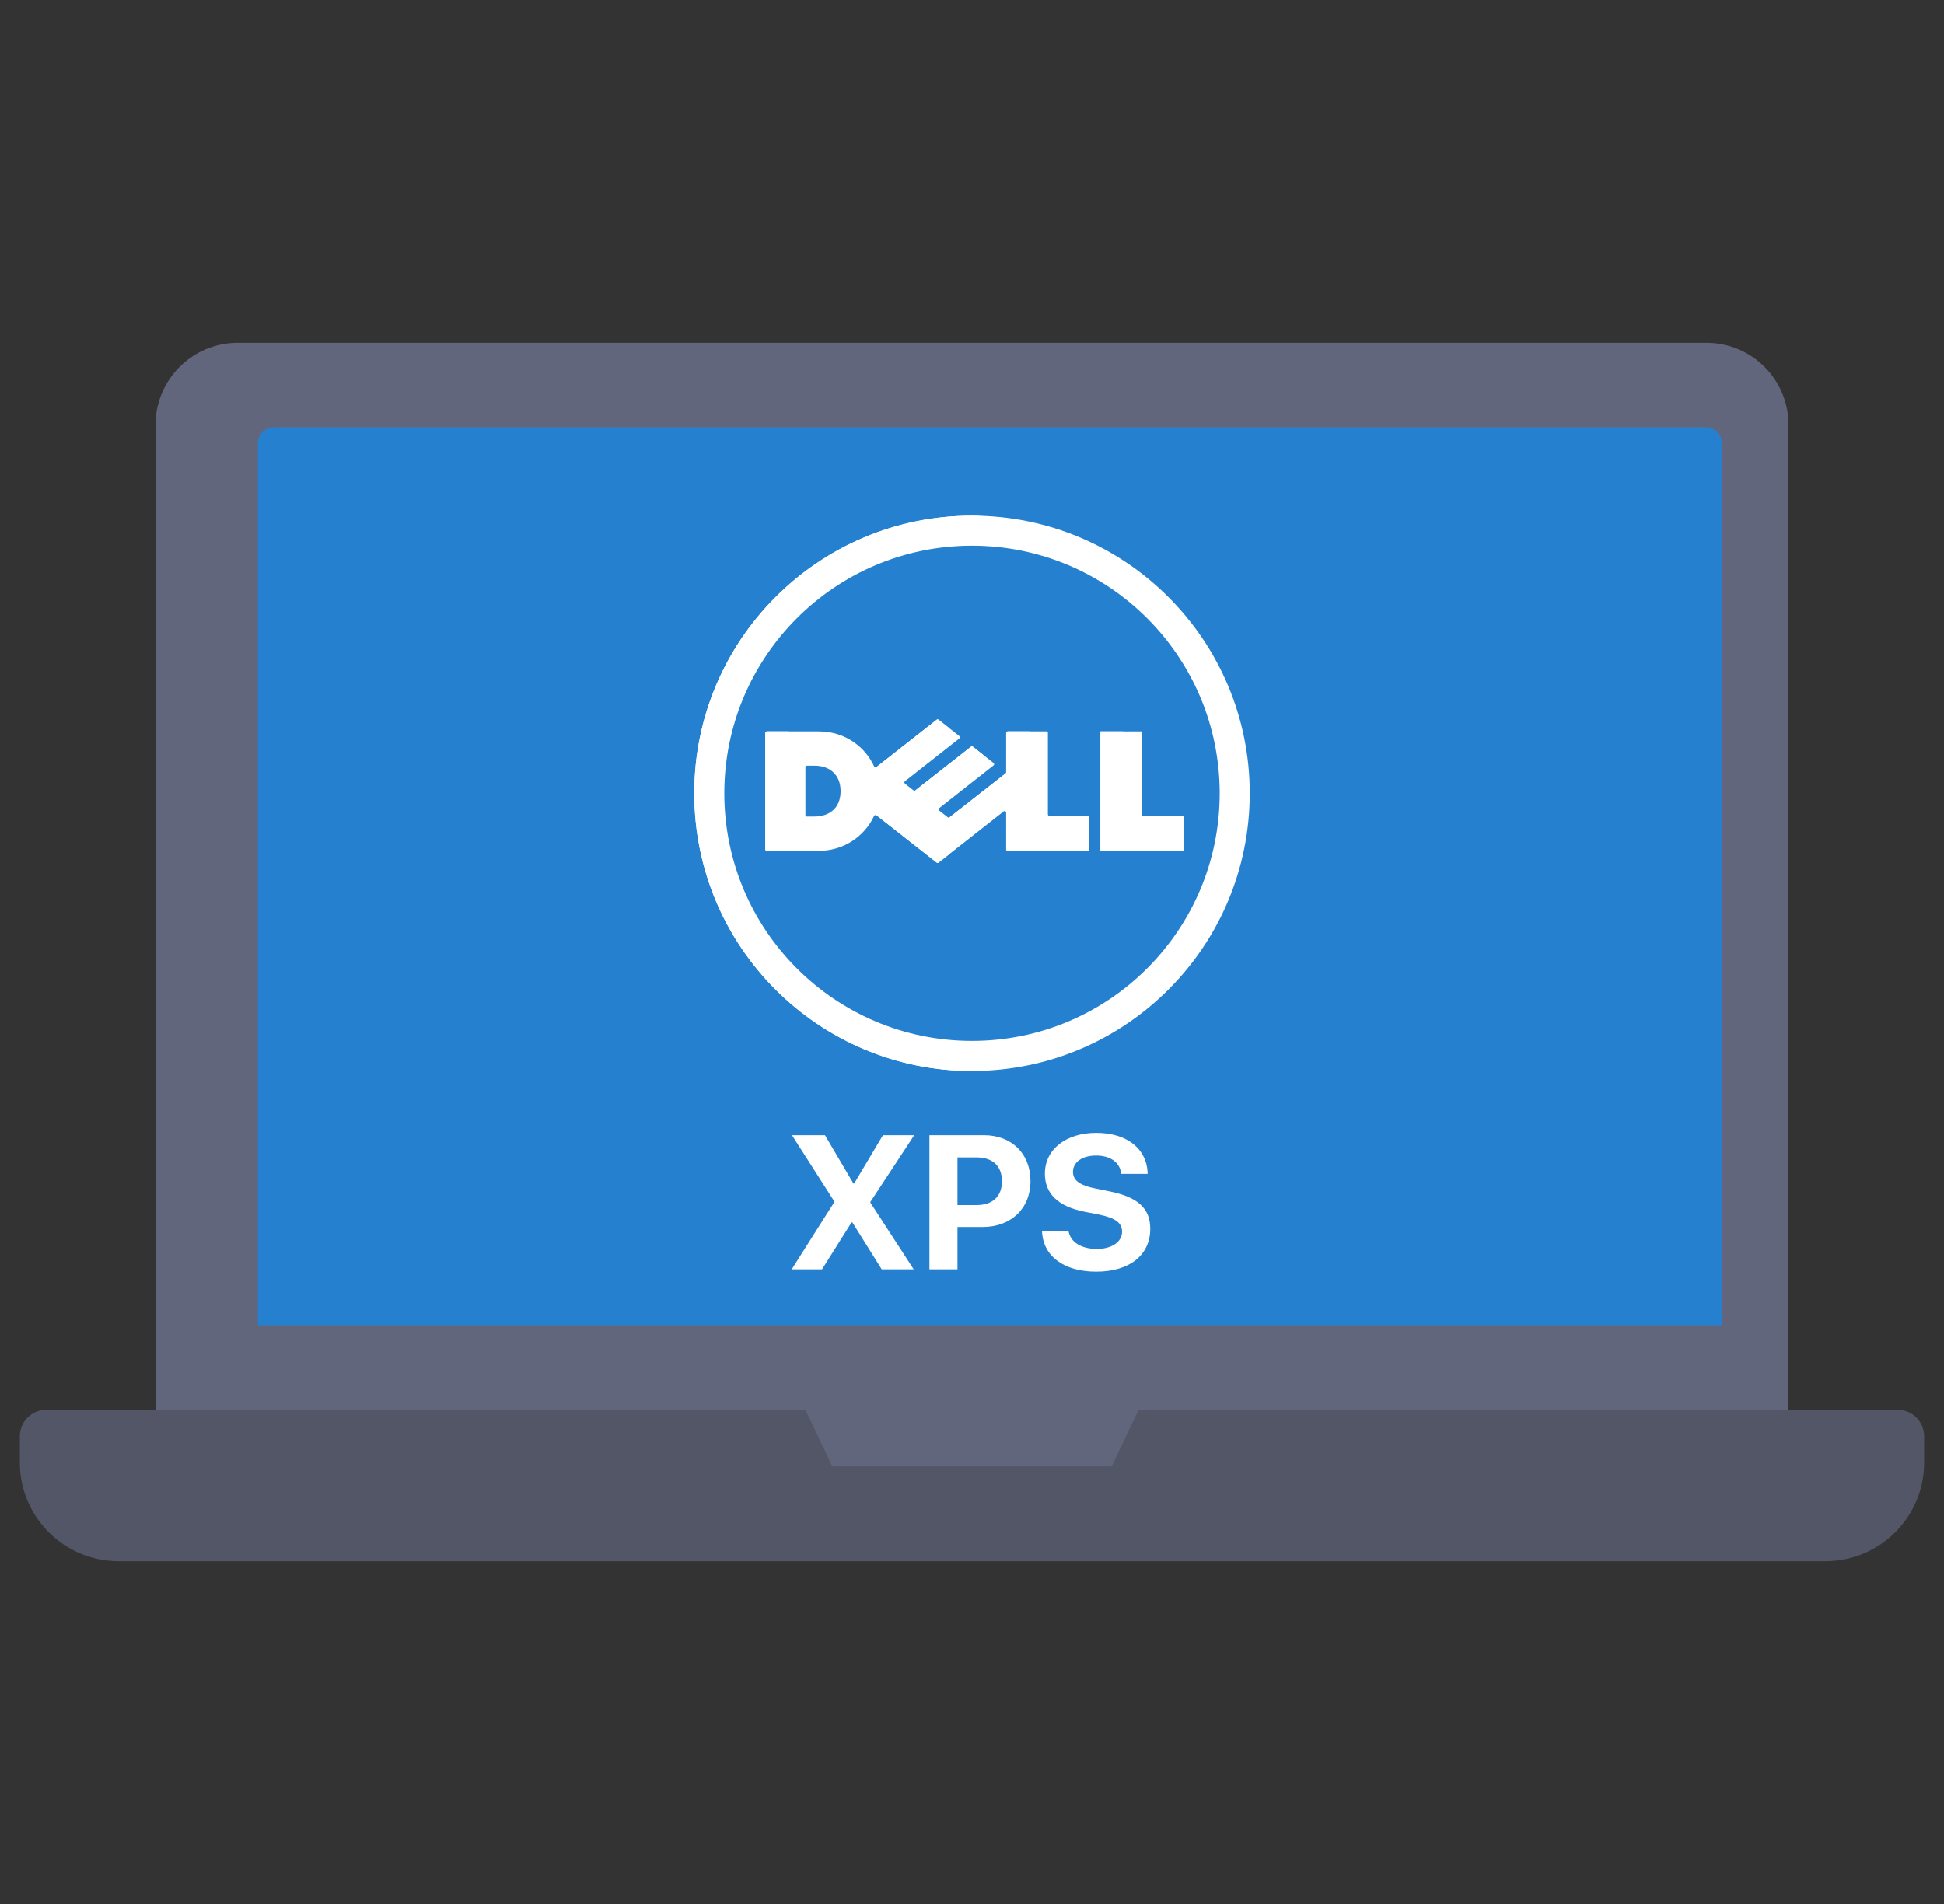
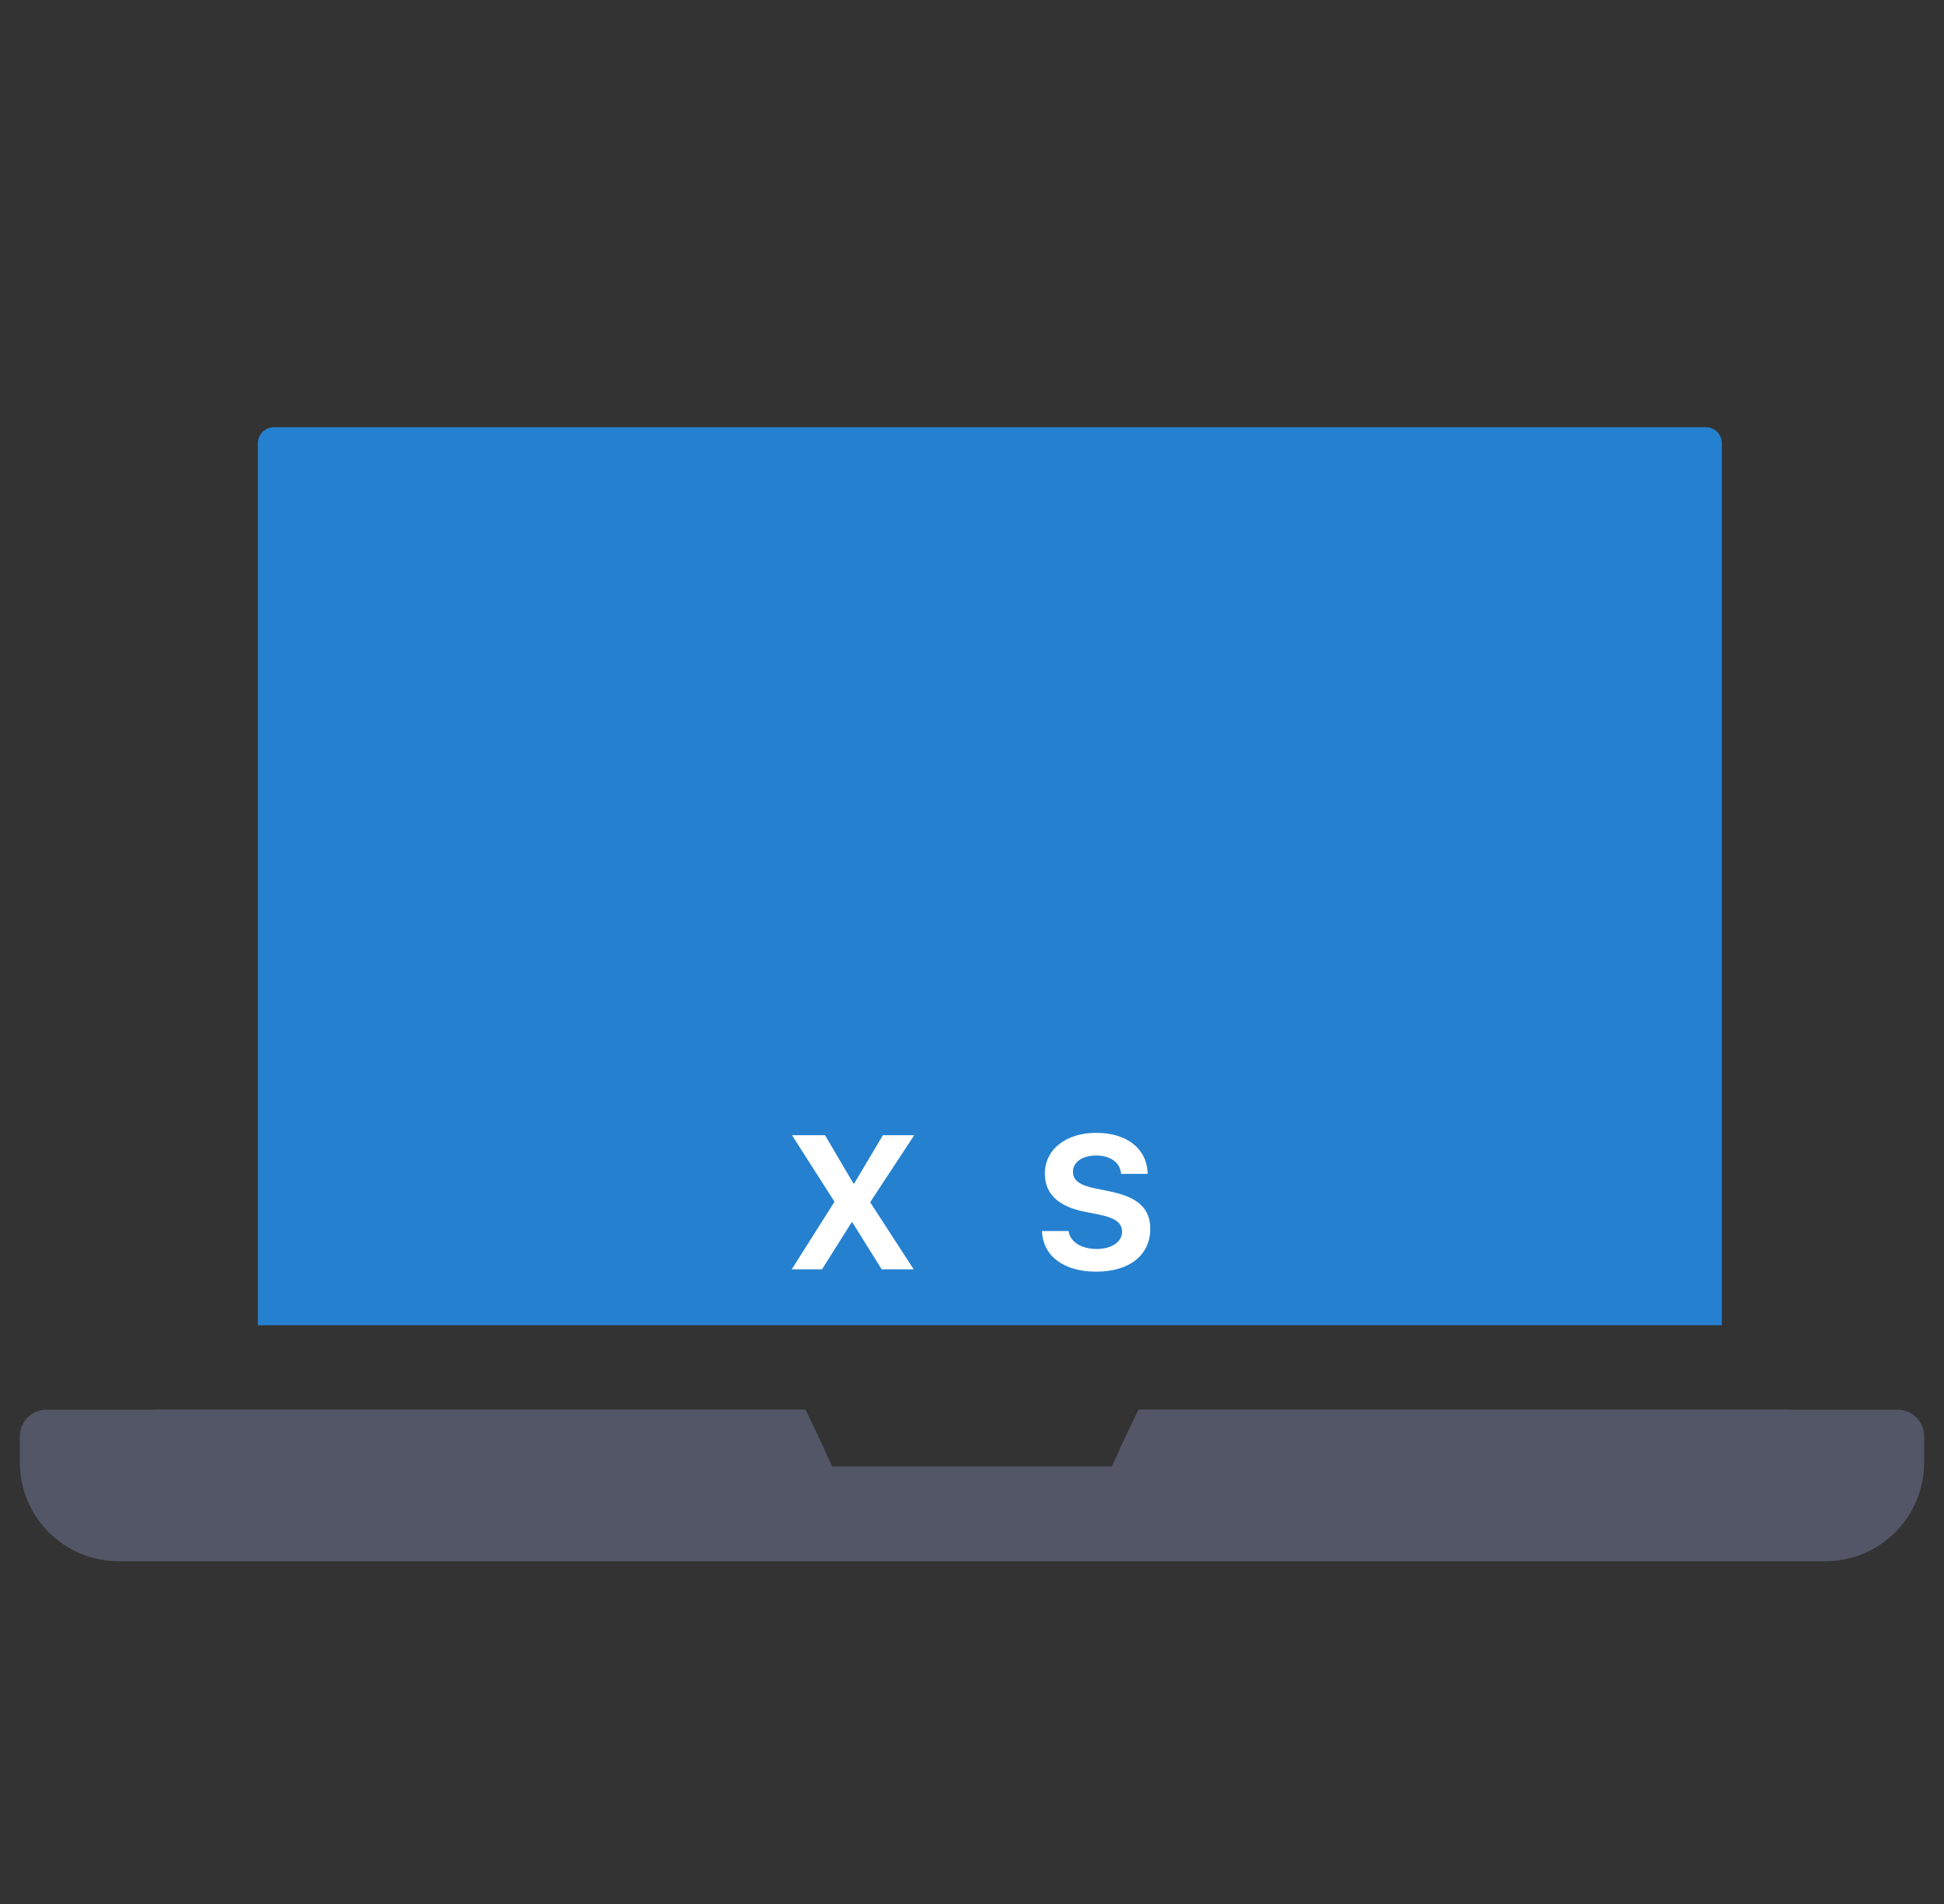
<svg xmlns="http://www.w3.org/2000/svg" width="49" height="48" viewBox="0 0 49 48" fill="none">
  <rect x="0" y="0" width="49" height="48" fill="#333333" stroke="none" />
  <g clip-path="url(#clip0_20607_2765)">
-     <path d="M45.08 10.711V35.539H28.7L28.02 38.186H20.98L20.3 35.539H3.92V10.711C3.922 9.569 4.847 8.643 5.99 8.641H43.01C44.152 8.64 45.079 9.564 45.08 10.706L45.08 10.711Z" fill="#62667C" />
    <path d="M20.78 36.538H3.92V35.539H20.3L20.78 36.538ZM45.08 35.539V36.538H28.22L28.7 35.539H45.08Z" fill="#62667C" />
    <path d="M43.4 11.173V33.409H6.5V11.173C6.5 11.066 6.543 10.963 6.618 10.888C6.694 10.812 6.797 10.77 6.904 10.77H42.997C43.104 10.77 43.206 10.812 43.282 10.888C43.358 10.963 43.4 11.066 43.4 11.173Z" fill="#2581D0" />
    <path d="M48.5 36.209V36.869C48.5 38.244 47.385 39.359 46.01 39.359H2.99C1.615 39.359 0.5 38.244 0.5 36.869V36.209C0.5 36.031 0.571 35.861 0.696 35.735C0.822 35.609 0.992 35.539 1.17 35.539H20.3L20.98 36.969H28.02L28.7 35.539H47.83C48.008 35.539 48.178 35.609 48.304 35.735C48.429 35.861 48.5 36.031 48.5 36.209Z" fill="#525666" />
    <g clip-path="url(#clip1_20607_2765)">
      <path d="M28.79 20.57H29.836V21.451H27.738V18.439H28.79V20.57Z" fill="white" />
      <path d="M27.738 18.439H28.302V21.451H27.738V18.439Z" fill="white" />
-       <path d="M26.413 20.53V18.479C26.413 18.468 26.409 18.458 26.401 18.451C26.394 18.444 26.384 18.439 26.373 18.439H25.402C25.391 18.439 25.381 18.444 25.374 18.451C25.366 18.458 25.362 18.468 25.362 18.479V19.465C25.362 19.477 25.356 19.489 25.347 19.496L23.937 20.603C23.93 20.609 23.921 20.612 23.912 20.612C23.904 20.612 23.895 20.609 23.888 20.603L23.674 20.435C23.67 20.432 23.666 20.427 23.663 20.422C23.66 20.416 23.659 20.41 23.659 20.404C23.659 20.398 23.66 20.392 23.663 20.387C23.666 20.381 23.67 20.377 23.674 20.373L25.043 19.297C25.048 19.293 25.052 19.289 25.054 19.283C25.057 19.278 25.058 19.272 25.058 19.266C25.058 19.26 25.057 19.254 25.054 19.249C25.052 19.243 25.048 19.238 25.043 19.235L24.521 18.825C24.514 18.819 24.506 18.816 24.497 18.816C24.488 18.816 24.479 18.819 24.472 18.825L23.073 19.925C23.066 19.93 23.058 19.933 23.049 19.933C23.04 19.933 23.031 19.93 23.024 19.925L22.811 19.757C22.806 19.753 22.802 19.748 22.8 19.743C22.797 19.738 22.796 19.732 22.796 19.726C22.796 19.72 22.797 19.714 22.8 19.708C22.802 19.703 22.806 19.698 22.811 19.695L24.18 18.618C24.184 18.615 24.188 18.61 24.191 18.605C24.193 18.599 24.195 18.593 24.195 18.587C24.195 18.581 24.193 18.575 24.191 18.57C24.188 18.564 24.184 18.56 24.18 18.556L23.658 18.146C23.651 18.14 23.642 18.137 23.633 18.137C23.625 18.137 23.616 18.14 23.609 18.146L22.093 19.337C22.073 19.353 22.043 19.346 22.033 19.323C21.827 18.859 21.327 18.439 20.64 18.439H19.329C19.319 18.439 19.309 18.444 19.301 18.451C19.294 18.458 19.29 18.468 19.29 18.479V21.411C19.29 21.433 19.307 21.45 19.329 21.45H20.64C21.258 21.45 21.795 21.089 22.033 20.567C22.044 20.544 22.073 20.537 22.093 20.553L23.609 21.745C23.616 21.75 23.625 21.753 23.633 21.753C23.642 21.753 23.651 21.75 23.658 21.745L25.298 20.455C25.324 20.434 25.362 20.453 25.362 20.486V21.411C25.362 21.433 25.38 21.451 25.402 21.451H27.419C27.43 21.451 27.44 21.447 27.447 21.439C27.455 21.432 27.459 21.422 27.459 21.411V20.609C27.459 20.598 27.455 20.588 27.447 20.581C27.44 20.573 27.43 20.569 27.419 20.569H26.453C26.442 20.569 26.432 20.565 26.424 20.558C26.417 20.55 26.413 20.54 26.413 20.53ZM20.529 20.585H20.34C20.33 20.585 20.32 20.581 20.312 20.573C20.305 20.566 20.301 20.556 20.301 20.546V19.344C20.301 19.322 20.319 19.304 20.34 19.304H20.535C20.918 19.304 21.188 19.535 21.188 19.945C21.188 20.391 20.884 20.585 20.529 20.585Z" fill="white" />
      <path d="M24.5 13C20.634 13 17.5 16.134 17.5 20C17.5 23.866 20.634 27 24.5 27C28.366 27 31.5 23.866 31.5 20C31.5 16.134 28.366 13 24.5 13ZM24.5 26.242C21.052 26.242 18.257 23.447 18.257 20C18.257 16.552 21.052 13.757 24.5 13.757C27.948 13.757 30.743 16.552 30.743 20C30.743 23.447 27.948 26.242 24.5 26.242Z" fill="white" />
-       <path d="M19.853 21.411V18.479C19.853 18.457 19.871 18.439 19.893 18.439H19.329C19.319 18.439 19.309 18.444 19.301 18.451C19.294 18.459 19.29 18.469 19.29 18.479V21.411C19.29 21.433 19.307 21.45 19.329 21.45H19.893C19.882 21.45 19.872 21.446 19.865 21.439C19.857 21.431 19.853 21.421 19.853 21.411Z" fill="white" />
      <path d="M18.064 20C18.064 16.228 21.047 13.154 24.782 13.006C24.688 13.002 24.594 13 24.5 13C20.634 13 17.5 16.134 17.5 20C17.5 23.866 20.634 27 24.5 27C24.594 27 24.688 26.998 24.782 26.994C21.047 26.846 18.064 23.771 18.064 20Z" fill="white" />
-       <path d="M23.839 21.602L23.915 21.542C22.703 20.589 22.987 20.814 22.506 20.43C22.467 20.399 22.448 20.349 22.457 20.299C22.496 20.102 22.514 19.855 22.463 19.585C22.458 19.561 22.46 19.535 22.469 19.512C22.477 19.489 22.492 19.468 22.512 19.453C23.07 19.011 22.781 19.239 23.915 18.348L23.822 18.275L23.658 18.146C23.651 18.14 23.642 18.137 23.633 18.137C23.625 18.137 23.616 18.14 23.609 18.146L22.093 19.337C22.073 19.353 22.043 19.346 22.033 19.323C22.033 19.323 22.284 19.932 22.033 20.567C22.044 20.543 22.074 20.537 22.093 20.553L22.227 20.658L23.609 21.745C23.616 21.75 23.625 21.753 23.633 21.753C23.642 21.753 23.651 21.75 23.658 21.745L23.839 21.602Z" fill="white" />
+       <path d="M23.839 21.602L23.915 21.542C22.703 20.589 22.987 20.814 22.506 20.43C22.467 20.399 22.448 20.349 22.457 20.299C22.496 20.102 22.514 19.855 22.463 19.585C22.477 19.489 22.492 19.468 22.512 19.453C23.07 19.011 22.781 19.239 23.915 18.348L23.822 18.275L23.658 18.146C23.651 18.14 23.642 18.137 23.633 18.137C23.625 18.137 23.616 18.14 23.609 18.146L22.093 19.337C22.073 19.353 22.043 19.346 22.033 19.323C22.033 19.323 22.284 19.932 22.033 20.567C22.044 20.543 22.074 20.537 22.093 20.553L22.227 20.658L23.609 21.745C23.616 21.75 23.625 21.753 23.633 21.753C23.642 21.753 23.651 21.75 23.658 21.745L23.839 21.602Z" fill="white" />
      <path d="M23.622 19.934L24.779 19.027L24.521 18.825C24.517 18.821 24.512 18.819 24.507 18.817C24.501 18.816 24.496 18.816 24.49 18.817L23.073 19.925L23.075 19.926C23.235 20.054 23.461 20.06 23.622 19.934ZM25.924 21.411V18.479C25.924 18.457 25.942 18.439 25.964 18.439H25.401C25.39 18.439 25.38 18.444 25.372 18.451C25.365 18.459 25.361 18.469 25.361 18.479V19.489L23.937 20.603C24.009 20.67 24.102 20.709 24.201 20.713C24.299 20.717 24.396 20.686 24.473 20.625L25.289 19.983C25.318 19.96 25.361 19.981 25.361 20.018V21.411C25.361 21.433 25.379 21.451 25.401 21.451H25.964C25.959 21.451 25.954 21.45 25.949 21.448C25.944 21.446 25.94 21.443 25.936 21.439C25.932 21.436 25.929 21.431 25.927 21.427C25.925 21.422 25.924 21.417 25.924 21.411Z" fill="white" />
    </g>
    <path d="M26.265 31.034H26.933C26.977 31.318 27.263 31.487 27.648 31.487C28.025 31.487 28.283 31.304 28.283 31.055C28.283 30.833 28.123 30.706 27.699 30.619L27.343 30.549C26.668 30.416 26.337 30.092 26.337 29.588C26.337 28.97 26.877 28.559 27.629 28.559C28.419 28.559 28.916 28.972 28.927 29.593H28.259C28.236 29.305 27.985 29.131 27.629 29.131C27.28 29.131 27.045 29.295 27.045 29.544C27.045 29.752 27.209 29.881 27.608 29.961L27.966 30.034C28.681 30.177 28.993 30.465 28.993 30.978C28.993 31.639 28.475 32.059 27.629 32.059C26.823 32.059 26.286 31.672 26.265 31.034Z" fill="white" />
-     <path d="M23.427 28.618H24.802C25.496 28.618 25.974 29.08 25.974 29.776C25.974 30.47 25.48 30.933 24.767 30.933H24.134V32H23.427V28.618ZM24.134 29.178V30.38H24.613C25.018 30.38 25.255 30.165 25.255 29.778C25.255 29.394 25.02 29.178 24.615 29.178H24.134Z" fill="white" />
    <path d="M19.956 32L21.029 30.305V30.287L19.962 28.618H20.794L21.512 29.837H21.53L22.255 28.618H23.044L21.938 30.301V30.317L23.03 32H22.224L21.484 30.816H21.465L20.72 32H19.956Z" fill="white" />
  </g>
  <defs>
    <clipPath id="clip0_20607_2765">
      <rect width="48" height="48" fill="white" transform="translate(0.5)" />
    </clipPath>
    <clipPath id="clip1_20607_2765">
-       <rect width="14" height="14" fill="white" transform="translate(17.5 13)" />
-     </clipPath>
+       </clipPath>
  </defs>
</svg>